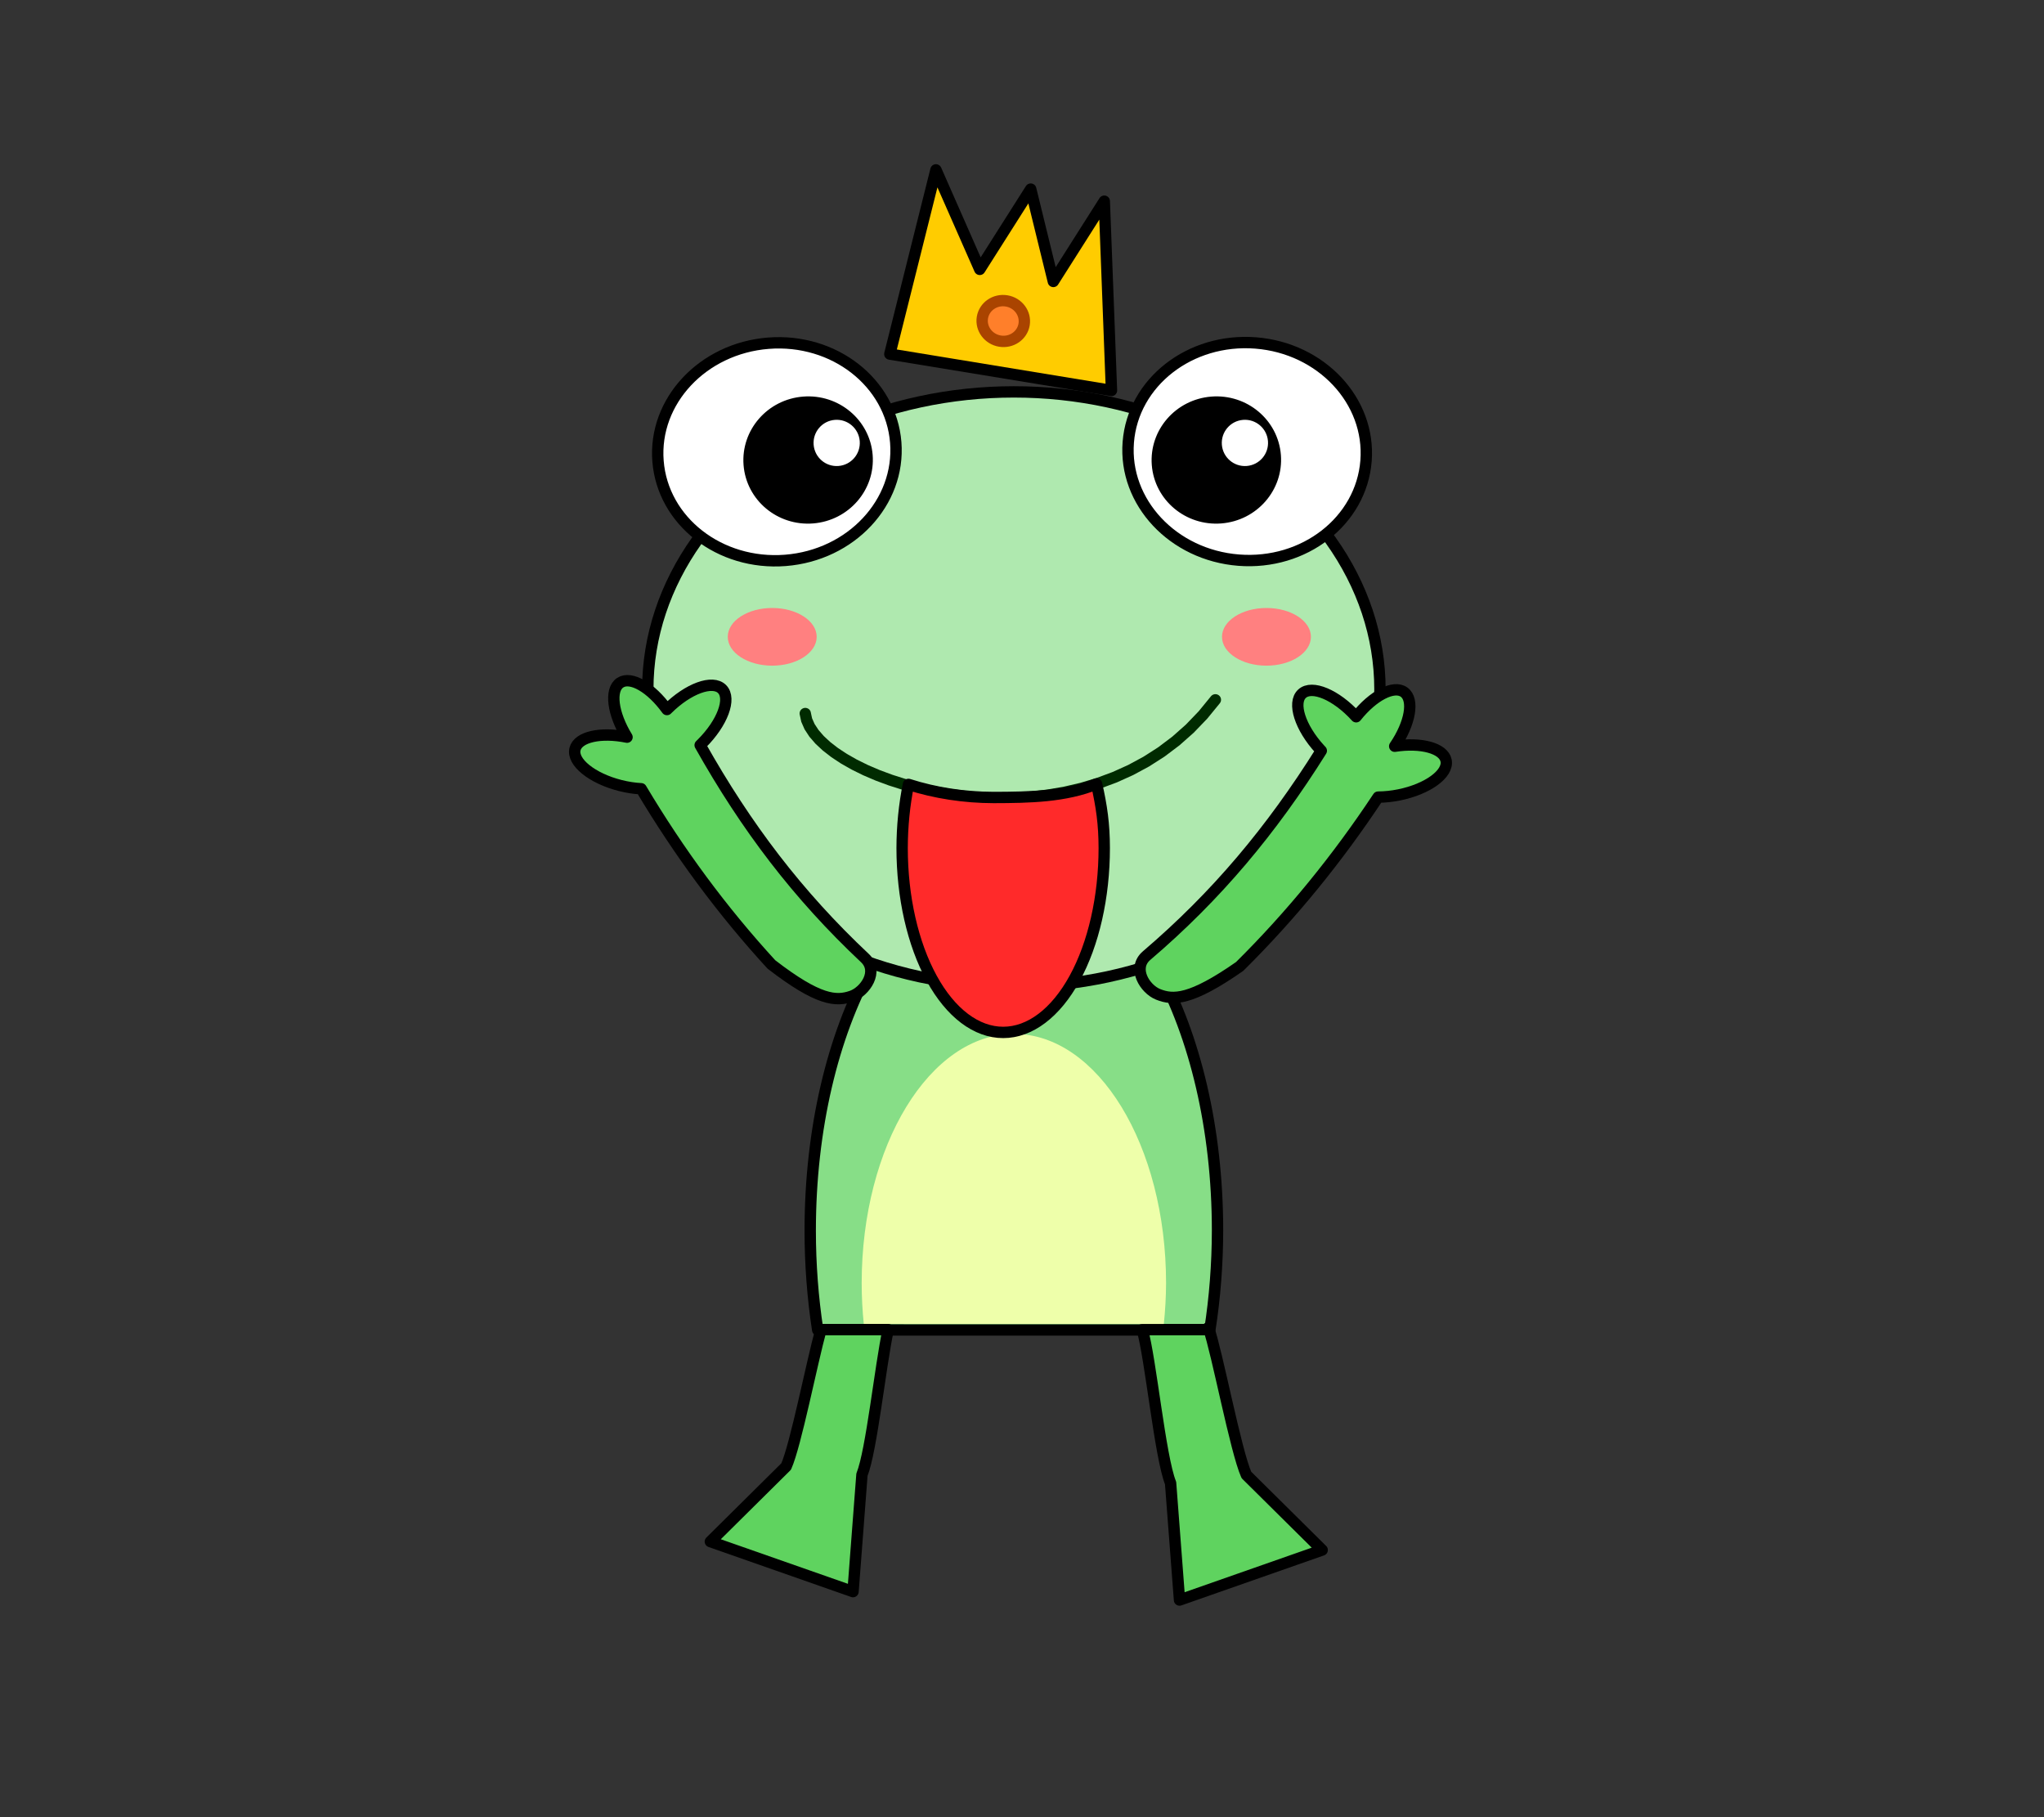
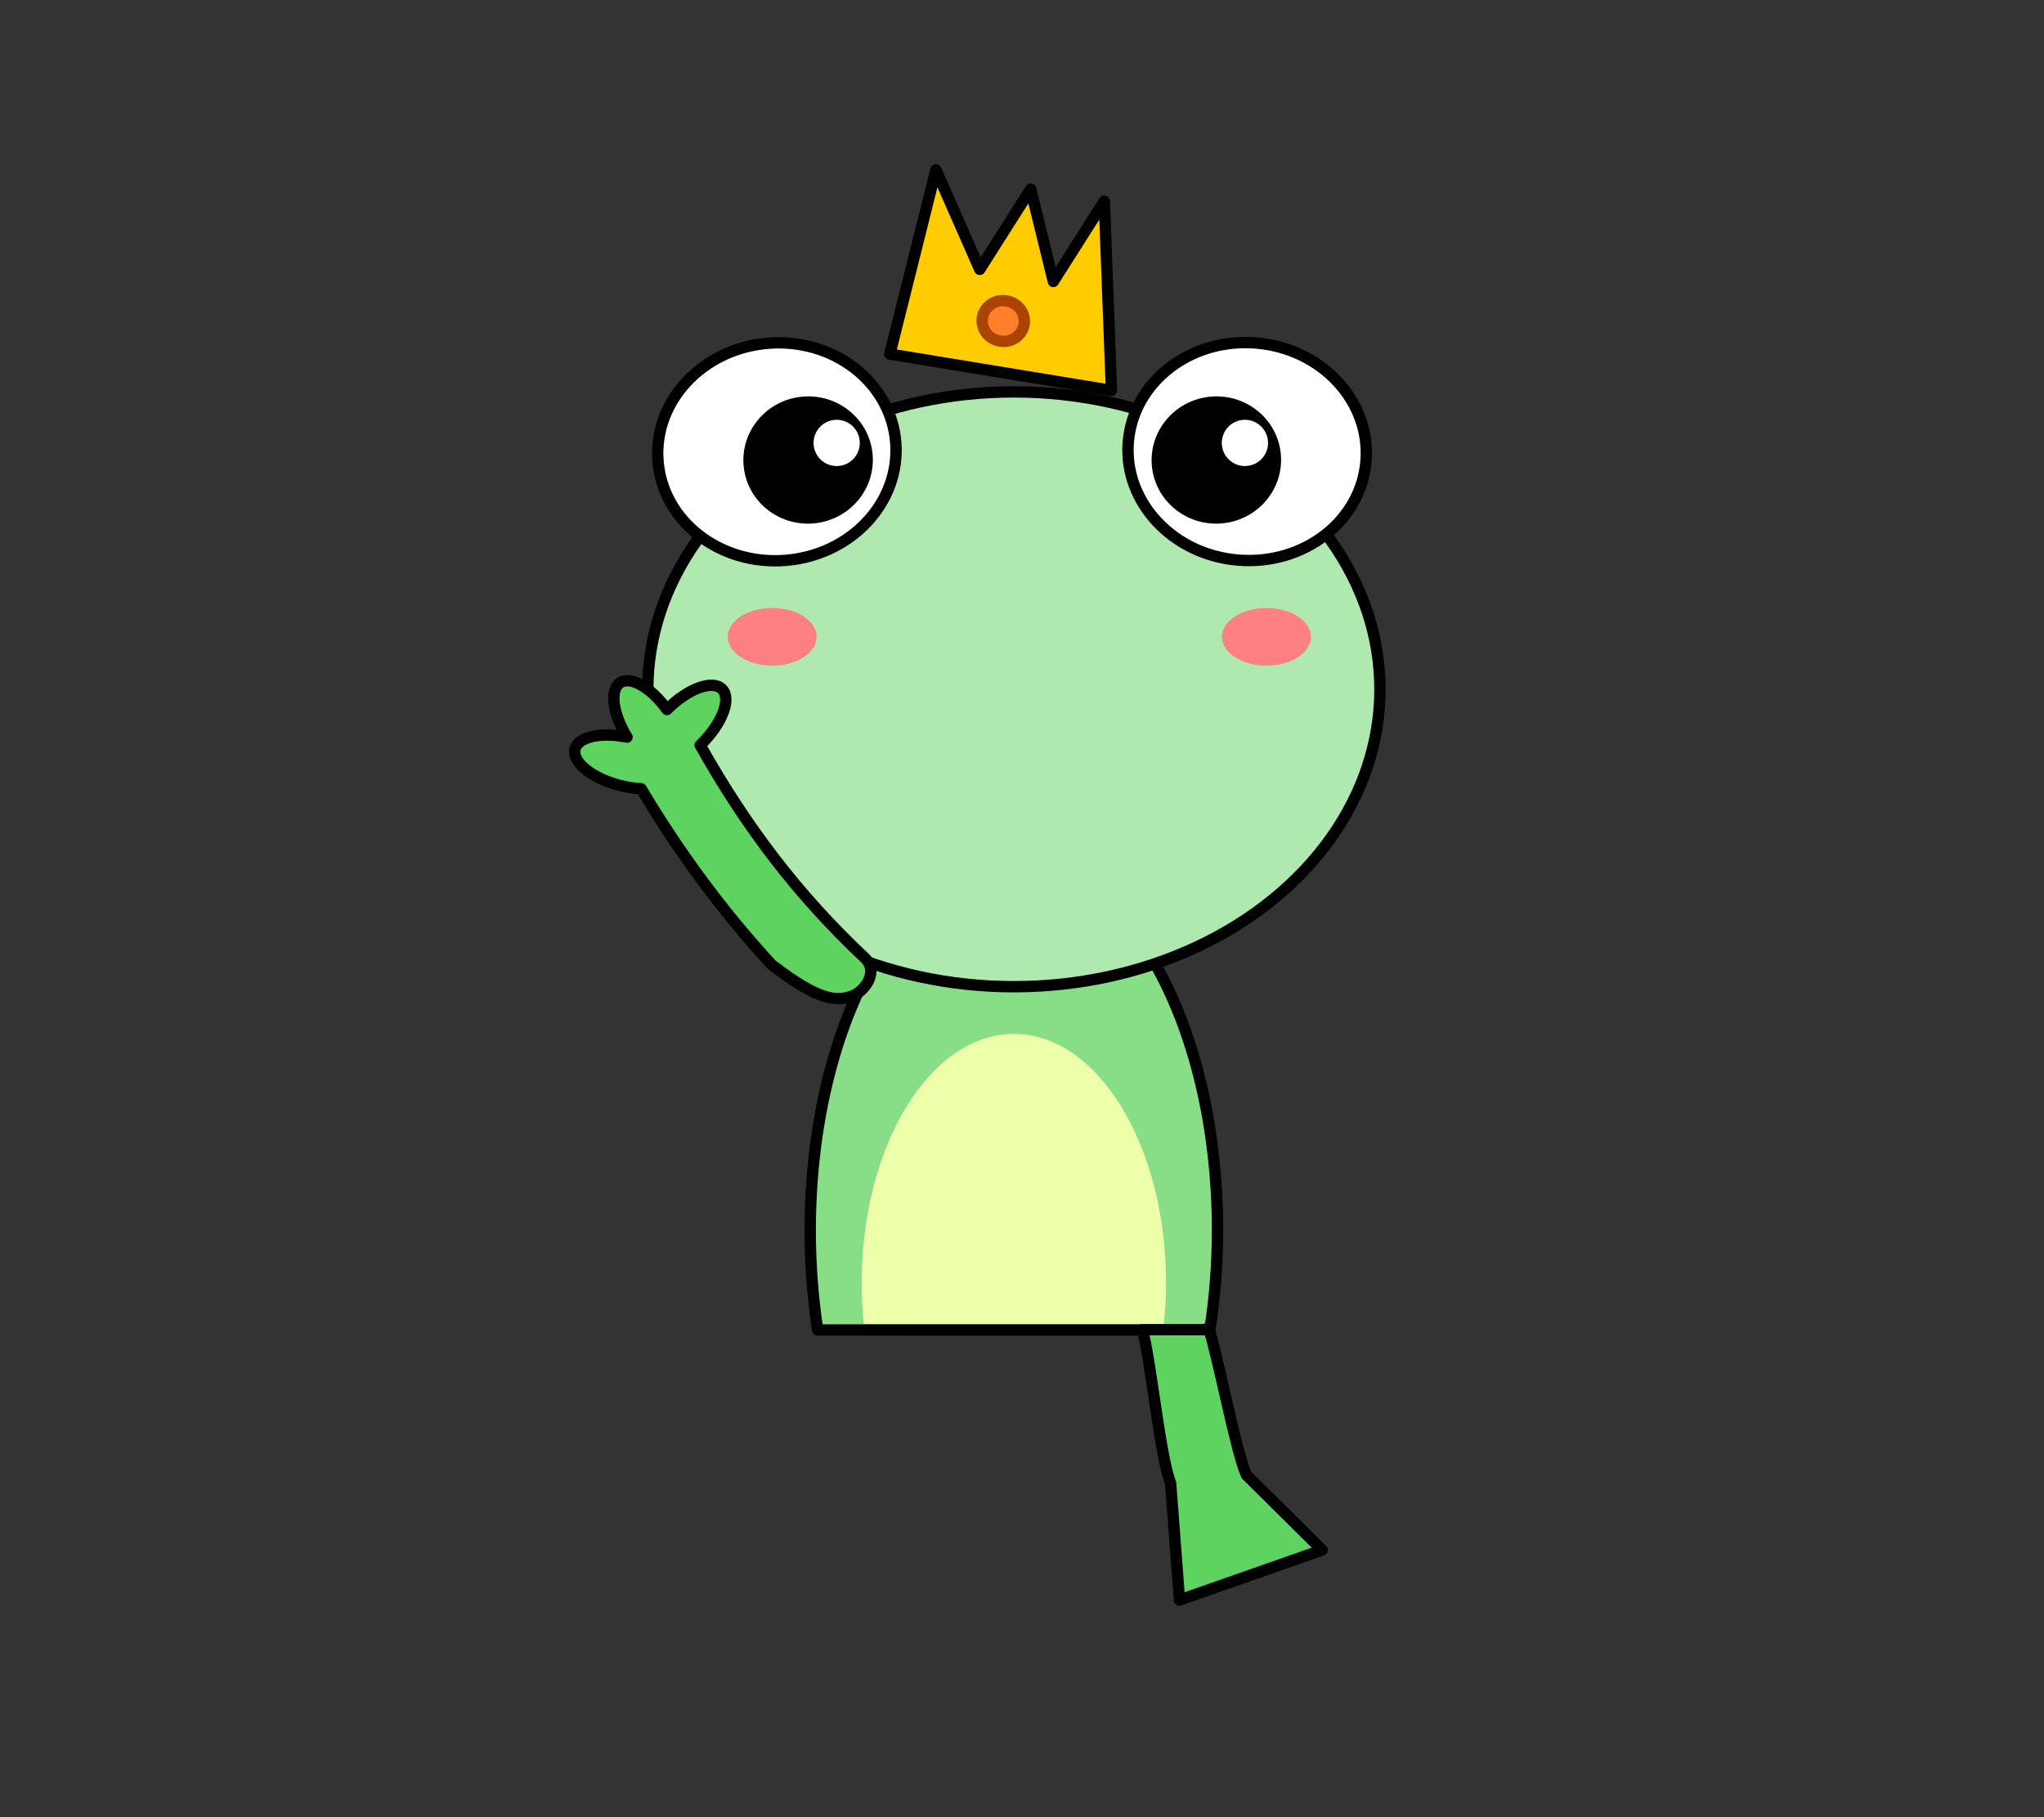
<svg xmlns="http://www.w3.org/2000/svg" xmlns:ns1="http://sodipodi.sourceforge.net/DTD/sodipodi-0.dtd" xmlns:ns2="http://www.inkscape.org/namespaces/inkscape" xml:space="preserve" width="180mm" height="160mm" version="1.1" style="shape-rendering:geometricPrecision; text-rendering:geometricPrecision; image-rendering:optimizeQuality; fill-rule:evenodd; clip-rule:evenodd" viewBox="0 0 18000 16000" id="svg24727" ns1:docname="02-4.svg" ns2:version="0.92.4 (5da689c313, 2019-01-14)" ns2:export-filename="D:\曾小千-1\inkscape\每日交-2\7-動畫元件\png\02\02-4.png" ns2:export-xdpi="96" ns2:export-ydpi="96">
  <rect x="0" y="0" width="18000" height="16000" fill="#333333" stroke="none" />
  <ns1:namedview pagecolor="#ffffff" bordercolor="#666666" borderopacity="1" objecttolerance="10" gridtolerance="10" guidetolerance="10" ns2:pageopacity="0" ns2:pageshadow="2" ns2:window-width="1920" ns2:window-height="1137" id="namedview24729" showgrid="false" ns2:zoom="0.72776573" ns2:cx="209.09487" ns2:cy="304.11502" ns2:window-x="-8" ns2:window-y="-8" ns2:window-maximized="1" ns2:current-layer="svg24727" />
  <defs id="defs24704">
    <style type="text/css" id="style24702">
   
    .str0 {stroke:black;stroke-width:100;stroke-linecap:round;stroke-linejoin:round;stroke-miterlimit:22.926}
    .str1 {stroke:black;stroke-width:100.01;stroke-linecap:round;stroke-linejoin:round;stroke-miterlimit:22.926}
    .str2 {stroke:black;stroke-width:78.93;stroke-linecap:round;stroke-linejoin:round;stroke-miterlimit:22.926}
    .fil1 {fill:white}
    .fil2 {fill:black;fill-rule:nonzero}
    .fil0 {fill:white;fill-rule:nonzero}
   
  </style>
  </defs>
  <path style="fill:#87de87;stroke:#000000;stroke-width:100;stroke-linecap:round;stroke-linejoin:round;stroke-miterlimit:22.926;fill-opacity:1" ns2:connector-curvature="0" d="m 8928.46,7575.09 c -0.02,0 -0.02,0 -0.02,0 -990.31,0 -1793.42,1459.91 -1793.42,3260.13 0,295.46 22.33,590.79 65.9,874.97 l 3453.27,-0.16 c 44.27,-284.25 67.26,-579.18 67.7,-874.9 C 10721.87,9035 9918.76,7575.09 8928.46,7575.09 Z" class="fil1 str0" id="path24663" ns2:export-filename="D:\曾小千-1\inkscape\每日交-2\7-動畫元件\png\02\02-1.png" ns2:export-xdpi="96" ns2:export-ydpi="96" />
  <path style="fill:#5fd35f;fill-rule:nonzero;stroke:#000000;stroke-width:100;stroke-linecap:round;stroke-linejoin:round;stroke-miterlimit:22.926" ns2:connector-curvature="0" d="m 10976.06,12986.57 c -93.91,-209.57 -257.91,-1080.89 -333.3,-1293.95 h -6.25 l -2.95,14.41 h -574.29 c 73.95,257.08 157.16,1122.77 249.32,1351.59 l -0.05,0.01 78.57,1029.48 1256.39,-440.41 z" class="fil0 str0" id="path9" ns2:export-filename="D:\曾小千-1\inkscape\每日交-2\7-動畫元件\png\02\02-1.png" ns2:export-xdpi="96" ns2:export-ydpi="96" />
-   <path style="fill:#5fd35f;fill-rule:nonzero;stroke:#000000;stroke-width:100;stroke-linecap:round;stroke-linejoin:round;stroke-miterlimit:22.926" ns2:connector-curvature="0" d="m 6922.98,12912.48 c 84.14,-187.77 224.53,-906.66 307.06,-1207.47 l 0.41,2.02 h 591.09 c -69.32,319.52 -146.42,1067.28 -231.09,1277.5 l 0.05,0.01 -78.57,1029.48 -1256.39,-440.41 z" class="fil0 str0" id="path13" ns2:export-filename="D:\曾小千-1\inkscape\每日交-2\7-動畫元件\png\02\02-1.png" ns2:export-xdpi="96" ns2:export-ydpi="96" />
  <path style="fill:#eeffaa;fill-opacity:1;stroke:none;stroke-width:100;stroke-linecap:round;stroke-linejoin:round;stroke-miterlimit:22.926" ns2:connector-curvature="0" d="m 8928.47,9103.213 c -0.02,0 -0.02,0 -0.02,0 -740.08,0 -1340.26,982.77 -1340.26,2194.61 0,120.2 6.38,240.77 18.49,359.19 l 2642.38,0.1 c 12.47,-118.48 19.18,-239.05 19.67,-359.35 -0.03,-1211.78 -600.21,-2194.55 -1340.28,-2194.55 z" class="fil1 str0" id="path24599" ns2:export-filename="D:\曾小千-1\inkscape\每日交-2\7-動畫元件\png\02\02-1.png" ns2:export-xdpi="96" ns2:export-ydpi="96" />
  <ellipse style="fill:#afe9af;stroke:#000000;stroke-width:100.01;stroke-linecap:round;stroke-linejoin:round;stroke-miterlimit:22.926;fill-opacity:1" ry="2618.67" rx="3223.7" cy="6069.15" cx="8928.44" class="fil1 str1" id="path24597" ns2:export-filename="D:\曾小千-1\inkscape\每日交-2\7-動畫元件\png\02\02-1.png" ns2:export-xdpi="96" ns2:export-ydpi="96" />
  <ellipse style="fill:#ff8080;fill-rule:nonzero;stroke:none;stroke-width:100;stroke-linecap:round;stroke-linejoin:round;stroke-miterlimit:22.926" ry="254" rx="391.58" cy="5607.13" cx="11152.77" class="fil0 str0" id="ellipse28" ns2:export-filename="D:\曾小千-1\inkscape\每日交-2\7-動畫元件\png\02\02-1.png" ns2:export-xdpi="96" ns2:export-ydpi="96" />
  <g id="g32" ns2:export-filename="D:\曾小千-1\inkscape\每日交-2\7-動畫元件\png\02\02-1.png" ns2:export-xdpi="96" ns2:export-ydpi="96" style="fill:#002b00">
-     <path style="fill:#002b00;fill-rule:nonzero" ns2:connector-curvature="0" d="m 7041.56,6287.08 c -2.68,-27.21 17.42,-51.49 44.9,-54.22 27.48,-2.73 51.94,17.11 54.62,44.32 z m 3621.3,-155.13 80.1,59.06 -111.65,136.53 -118.87,123.6 -125.36,111.03 -131.1,98.86 -136.13,87.13 -140.43,75.81 -144,64.95 -146.87,54.55 -149.03,44.61 -150.52,35.16 -151.31,26.13 -151.43,17.59 -150.87,9.52 -149.68,1.9 -147.81,-5.27 -145.27,-11.99 -142.1,-18.26 -138.26,-24.09 -133.79,-29.49 -128.65,-34.44 -122.87,-38.97 -116.47,-43.1 -109.41,-46.81 -101.73,-50.12 -93.43,-53.08 -84.52,-55.72 -74.97,-58.08 -64.79,-60.22 -53.93,-62.31 -42.18,-64.4 -29.27,-66.57 -14.7,-68.38 99.52,-9.9 10.28,47.38 22.09,50.03 34.22,52.12 46.17,53.31 57.67,53.56 68.49,53.04 78.62,51.82 88.03,50 96.71,47.66 104.65,44.77 111.91,41.4 118.45,37.57 124.27,33.28 129.41,28.51 133.84,23.33 137.6,17.68 140.65,11.61 143.01,5.11 144.7,-1.84 145.69,-9.18 146.01,-16.97 145.65,-25.15 144.62,-33.76 142.93,-42.79 140.59,-52.21 137.6,-62.05 133.97,-72.33 129.73,-83.01 124.88,-94.16 119.4,-105.75 113.31,-117.82 z m 0,0 c 16.53,-21.95 47.88,-26.52 69.99,-10.22 22.11,16.3 26.64,47.33 10.11,69.28 z" class="fil2" id="path30" />
-   </g>
+     </g>
  <ellipse style="fill:#ffffff;fill-rule:nonzero;stroke:#000000;stroke-width:100.01;stroke-linecap:round;stroke-linejoin:round;stroke-miterlimit:22.926" cy="4500.942" cx="6509.323" ry="959.05" rx="1049.99" transform="rotate(-4.486)" class="fil0 str1" id="ellipse34" ns2:export-filename="D:\曾小千-1\inkscape\每日交-2\7-動畫元件\png\02\02-1.png" ns2:export-xdpi="96" ns2:export-ydpi="96" />
  <ellipse style="fill:#000000;fill-rule:nonzero;stroke:#000000;stroke-width:78.93;stroke-linecap:round;stroke-linejoin:round;stroke-miterlimit:22.926" cy="4594.526" cx="6777.807" ry="520.69" rx="530.72" transform="rotate(-4.486)" class="fil2 str2" id="ellipse2609" ns2:export-filename="D:\曾小千-1\inkscape\每日交-2\7-動畫元件\png\02\02-1.png" ns2:export-xdpi="96" ns2:export-ydpi="96" />
  <path style="fill:#ffffff;fill-rule:nonzero" ns2:connector-curvature="0" d="m 7352.15,3696.83 c -112.13,8.79 -195.87,106.81 -187.08,218.92 8.8,112.14 106.8,195.9 218.93,187.1 112.14,-8.79 195.9,-106.82 187.1,-218.95 -8.8,-112.11 -106.82,-195.87 -218.95,-187.07 z" class="fil0" id="path37" ns2:export-filename="D:\曾小千-1\inkscape\每日交-2\7-動畫元件\png\02\02-1.png" ns2:export-xdpi="96" ns2:export-ydpi="96" />
  <polygon style="fill:#ffcc00;fill-rule:nonzero;stroke:#000000;stroke-width:100;stroke-linecap:round;stroke-linejoin:round;stroke-miterlimit:22.926;fill-opacity:1" points="9275.99,2478.15 9497.47,2129.24 9724.67,1771.36 9787.99,3437.82 7835.98,3117.57 8242.19,1495.82 8627.99,2371.83 8849.46,2022.93 9076.66,1665.05 9177.58,2076.76 " class="fil0 str0" id="polygon39" ns2:export-filename="D:\曾小千-1\inkscape\每日交-2\7-動畫元件\png\02\02-1.png" ns2:export-xdpi="96" ns2:export-ydpi="96" />
  <ellipse style="fill:#ff7f2a;fill-rule:nonzero;stroke:#aa4400;stroke-width:100.01;stroke-linecap:round;stroke-linejoin:round;stroke-miterlimit:22.926" cy="1358.775" cx="9176.007" ry="179.46" rx="186.12" transform="rotate(9.317)" class="fil0 str1" id="ellipse41" ns2:export-filename="D:\曾小千-1\inkscape\每日交-2\7-動畫元件\png\02\02-1.png" ns2:export-xdpi="96" ns2:export-ydpi="96" />
  <ellipse style="fill:#ff8080;fill-rule:nonzero;stroke:none;stroke-width:100;stroke-linecap:round;stroke-linejoin:round;stroke-miterlimit:22.926" ry="254" rx="391.58" cy="5607.13" cx="6800.38" class="fil0 str0" id="ellipse43" ns2:export-filename="D:\曾小千-1\inkscape\每日交-2\7-動畫元件\png\02\02-1.png" ns2:export-xdpi="96" ns2:export-ydpi="96" />
  <ellipse style="fill:#ffffff;fill-rule:nonzero;stroke:#000000;stroke-width:100.01;stroke-linecap:round;stroke-linejoin:round;stroke-miterlimit:22.926" cy="3106.982" cx="-11258.9" ry="959.05" rx="1049.991" transform="matrix(-0.997,-0.078,-0.078,0.997,0,0)" class="fil0 str1" id="ellipse45" ns2:export-filename="D:\曾小千-1\inkscape\每日交-2\7-動畫元件\png\02\02-1.png" ns2:export-xdpi="96" ns2:export-ydpi="96" />
  <ellipse style="fill:#000000;fill-rule:nonzero;stroke:#000000;stroke-width:78.93;stroke-linecap:round;stroke-linejoin:round;stroke-miterlimit:22.926" cy="4875.698" cx="10361.813" ry="520.69" rx="530.72" transform="rotate(-4.486)" class="fil2 str2" id="ellipse2609_0" ns2:export-filename="D:\曾小千-1\inkscape\每日交-2\7-動畫元件\png\02\02-1.png" ns2:export-xdpi="96" ns2:export-ydpi="96" />
  <path style="fill:#ffffff;fill-rule:nonzero" ns2:connector-curvature="0" d="m 10947.15,3696.84 c -112.13,8.79 -195.87,106.81 -187.08,218.92 8.8,112.14 106.8,195.9 218.93,187.1 112.14,-8.79 195.9,-106.82 187.1,-218.95 -8.8,-112.11 -106.82,-195.87 -218.95,-187.07 z" class="fil0" id="path50" ns2:export-filename="D:\曾小千-1\inkscape\每日交-2\7-動畫元件\png\02\02-1.png" ns2:export-xdpi="96" ns2:export-ydpi="96" />
  <path style="fill:#5fd35f;fill-rule:nonzero;stroke:#000000;stroke-width:100;stroke-linecap:round;stroke-linejoin:round;stroke-miterlimit:22.926" ns2:connector-curvature="0" d="m 6165.737,6560.9 c 406.261,721.782 860.198,1319.896 1450.776,1874.722 125.06,117.485 1.449,294.842 -116.935,335.99 -135.081,46.943 -290.349,41.393 -706.187,-279.615 -433.423,-472.046 -814.447,-988.931 -1147.149,-1547.184 -57.622,-2.925 -119.654,-12.125 -183.232,-28.16 -249.367,-62.899 -428.055,-206.924 -399.116,-321.692 27.161,-107.678 227.429,-151.339 458.004,-104.382 -126.915,-206.27 -154.759,-416.968 -60.134,-479.387 93.385,-61.617 272.639,43.325 411.596,236.316 l 4.011,-4.038 c 182.438,-181.267 397.961,-260.152 481.387,-176.191 83.425,83.961 3.154,298.976 -179.284,480.243 -4.558,4.534 -9.131,8.978 -13.737,13.379 z" class="fil0 str0" id="path11" ns2:export-filename="D:\曾小千-1\inkscape\每日交-2\7-動畫元件\png\02\02-1.png" ns2:export-xdpi="96" ns2:export-ydpi="96" />
-   <path ns2:export-ydpi="96" ns2:export-xdpi="96" ns2:export-filename="D:\曾小千-1\inkscape\每日交-2\7-動畫元件\png\02\02-1.png" id="path14499" class="fil0 str0" d="m 11635.666,6610.101 c -440.108,701.657 -921.959,1277.521 -1538.241,1803.65 -130.502,111.409 -15.459,294.44 100.834,341.168 132.698,53.311 288.056,55.148 718.681,-245.733 455.368,-450.913 860.528,-949.105 1219.387,-1490.915 57.696,-0.183 120.095,-6.424 184.364,-19.42 252.076,-50.975 437.408,-186.344 413.954,-302.359 -22.013,-108.847 -219.98,-161.977 -452.526,-126.033 136.576,-200.005 174.403,-409.141 82.85,-475.988 -90.351,-65.986 -274.39,30.318 -422.362,216.487 l -3.815,-4.225 c -173.617,-189.733 -385.147,-278.772 -472.468,-198.871 -87.322,79.901 -17.361,298.488 156.256,488.221 4.338,4.745 8.694,9.403 13.086,14.017 z" ns2:connector-curvature="0" style="fill:#5fd35f;fill-rule:nonzero;stroke:#000000;stroke-width:100;stroke-linecap:round;stroke-linejoin:round;stroke-miterlimit:22.926" />
-   <path style="opacity:1;fill:#ff2a2a;fill-opacity:1;stroke:#000000;stroke-width:100.012;stroke-linecap:round;stroke-linejoin:round;stroke-miterlimit:4;stroke-dasharray:none;stroke-opacity:1" d="m 9656.75,6902.587 c -275.481,112.174 -588.141,118.603 -906.611,119.166 -258.83,-0.438 -514.537,-39.711 -749.98,-115.187 -36.545,179.269 -55.439,368.909 -55.811,560.173 0,430.601 93.767,843.565 260.669,1148.044 166.902,304.479 393.269,475.531 629.303,475.526 236.033,0 462.4,-171.047 629.303,-475.526 166.902,-304.479 260.668,-717.443 260.669,-1148.044 -0.24,-211.757 -23.185,-368.466 -67.541,-564.152 z" id="path15958" ns2:connector-curvature="0" ns1:nodetypes="ccccscscc" />
</svg>